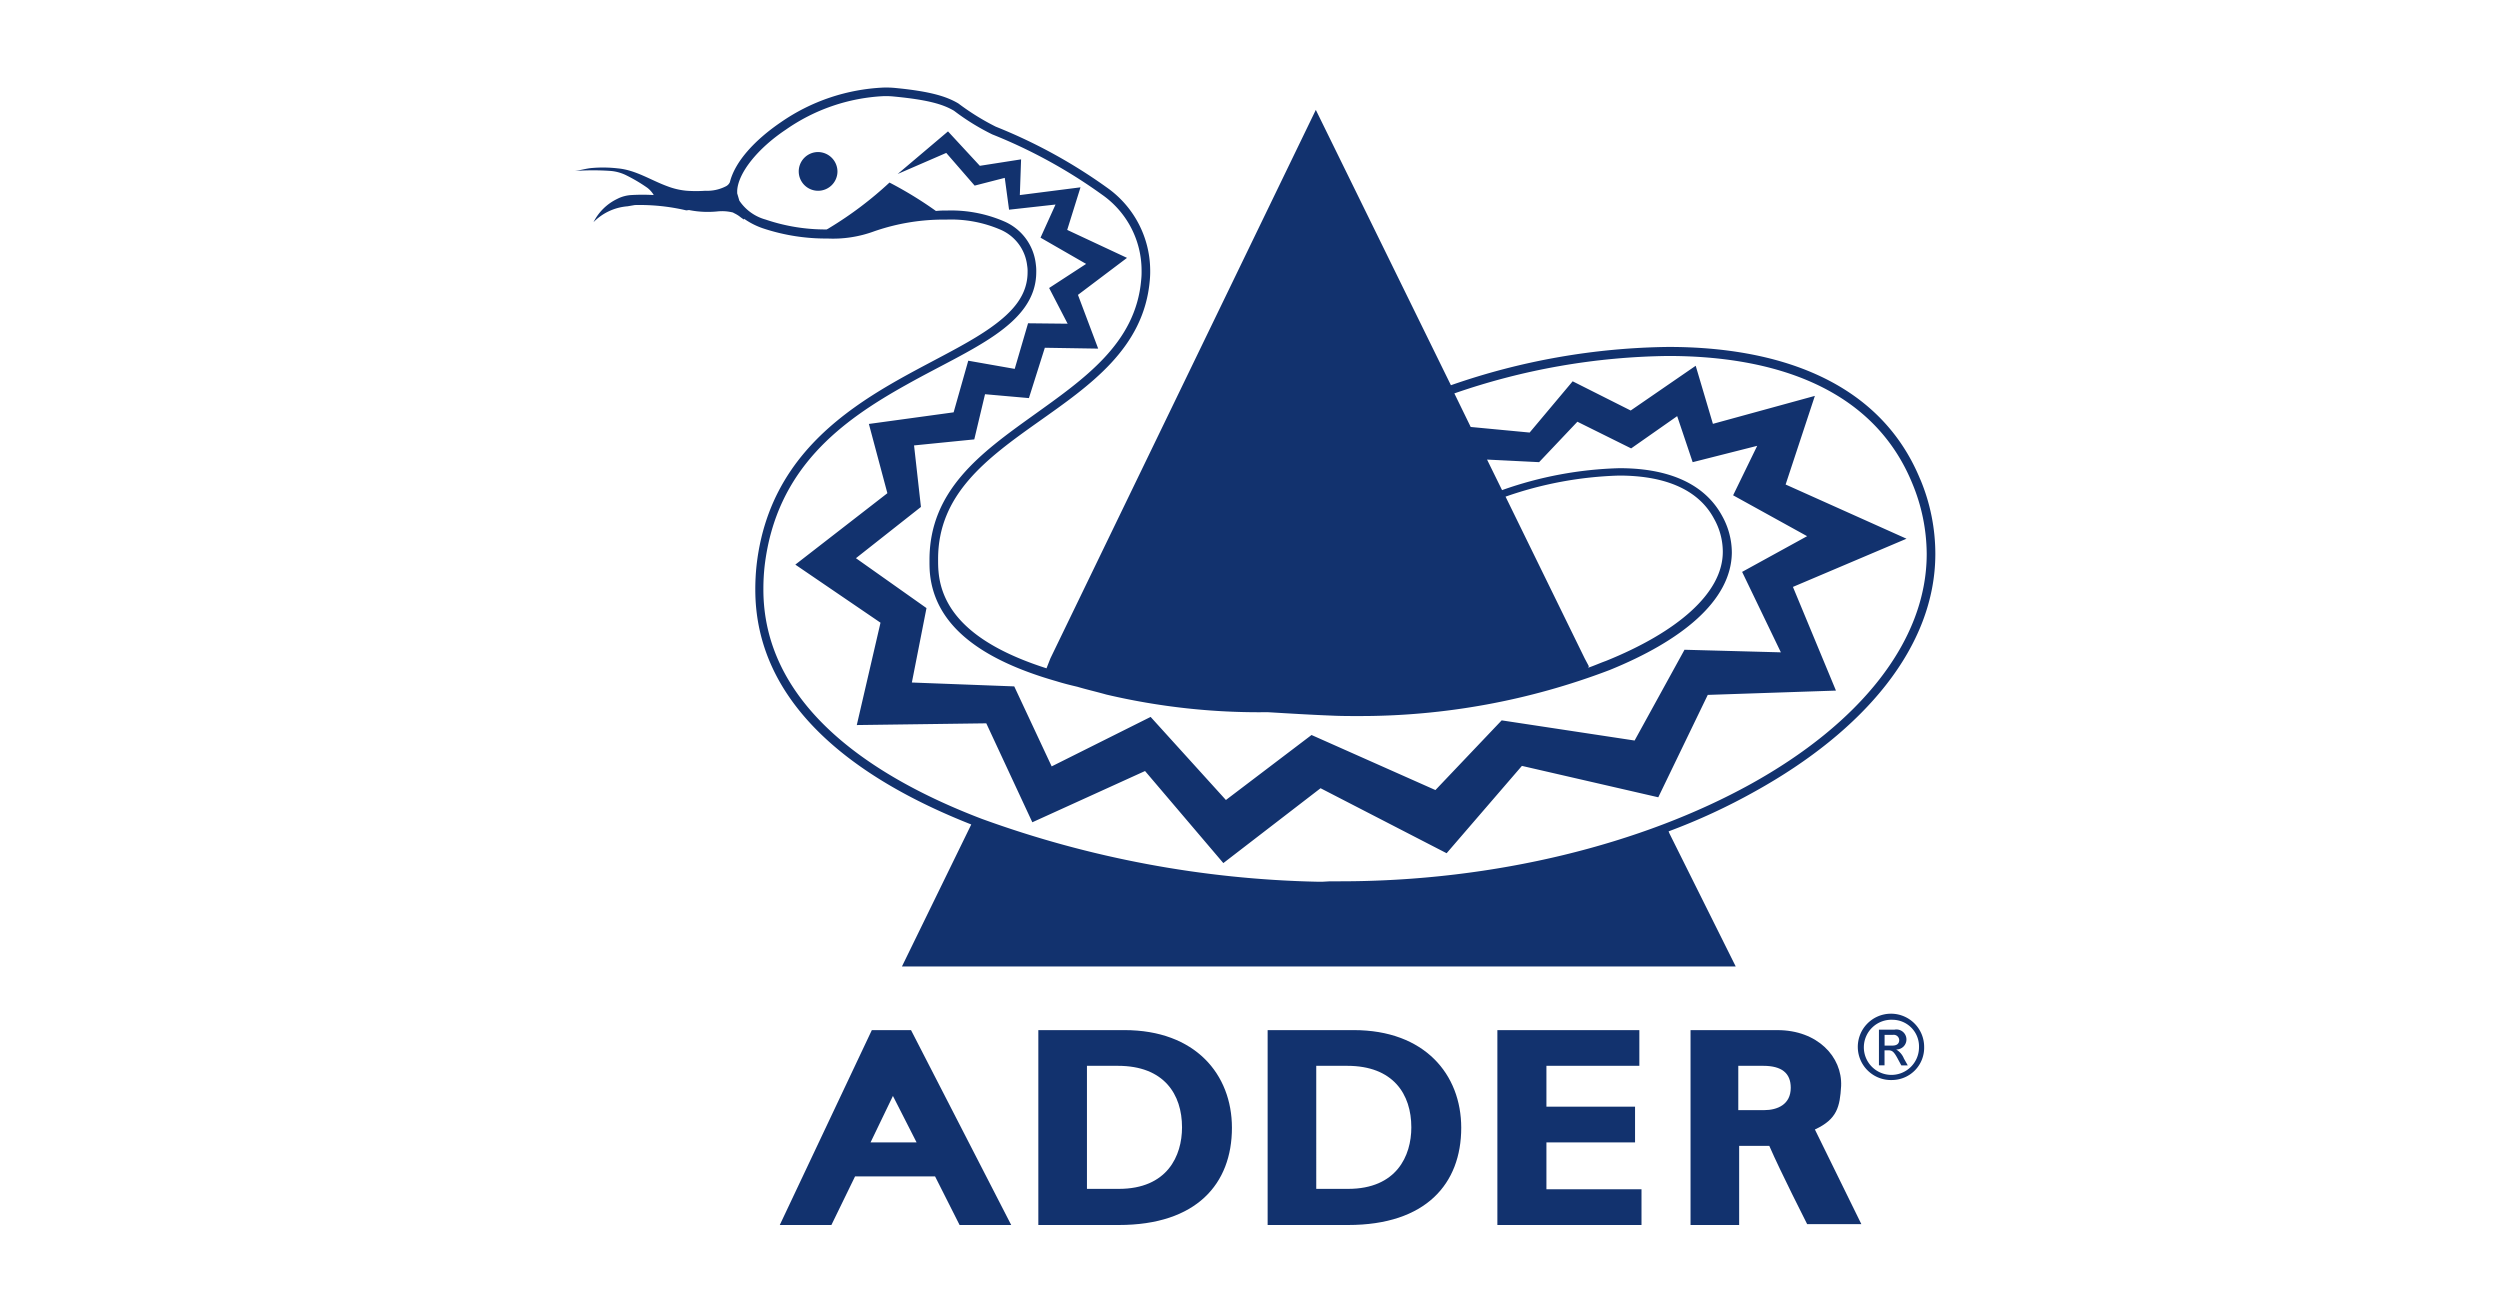
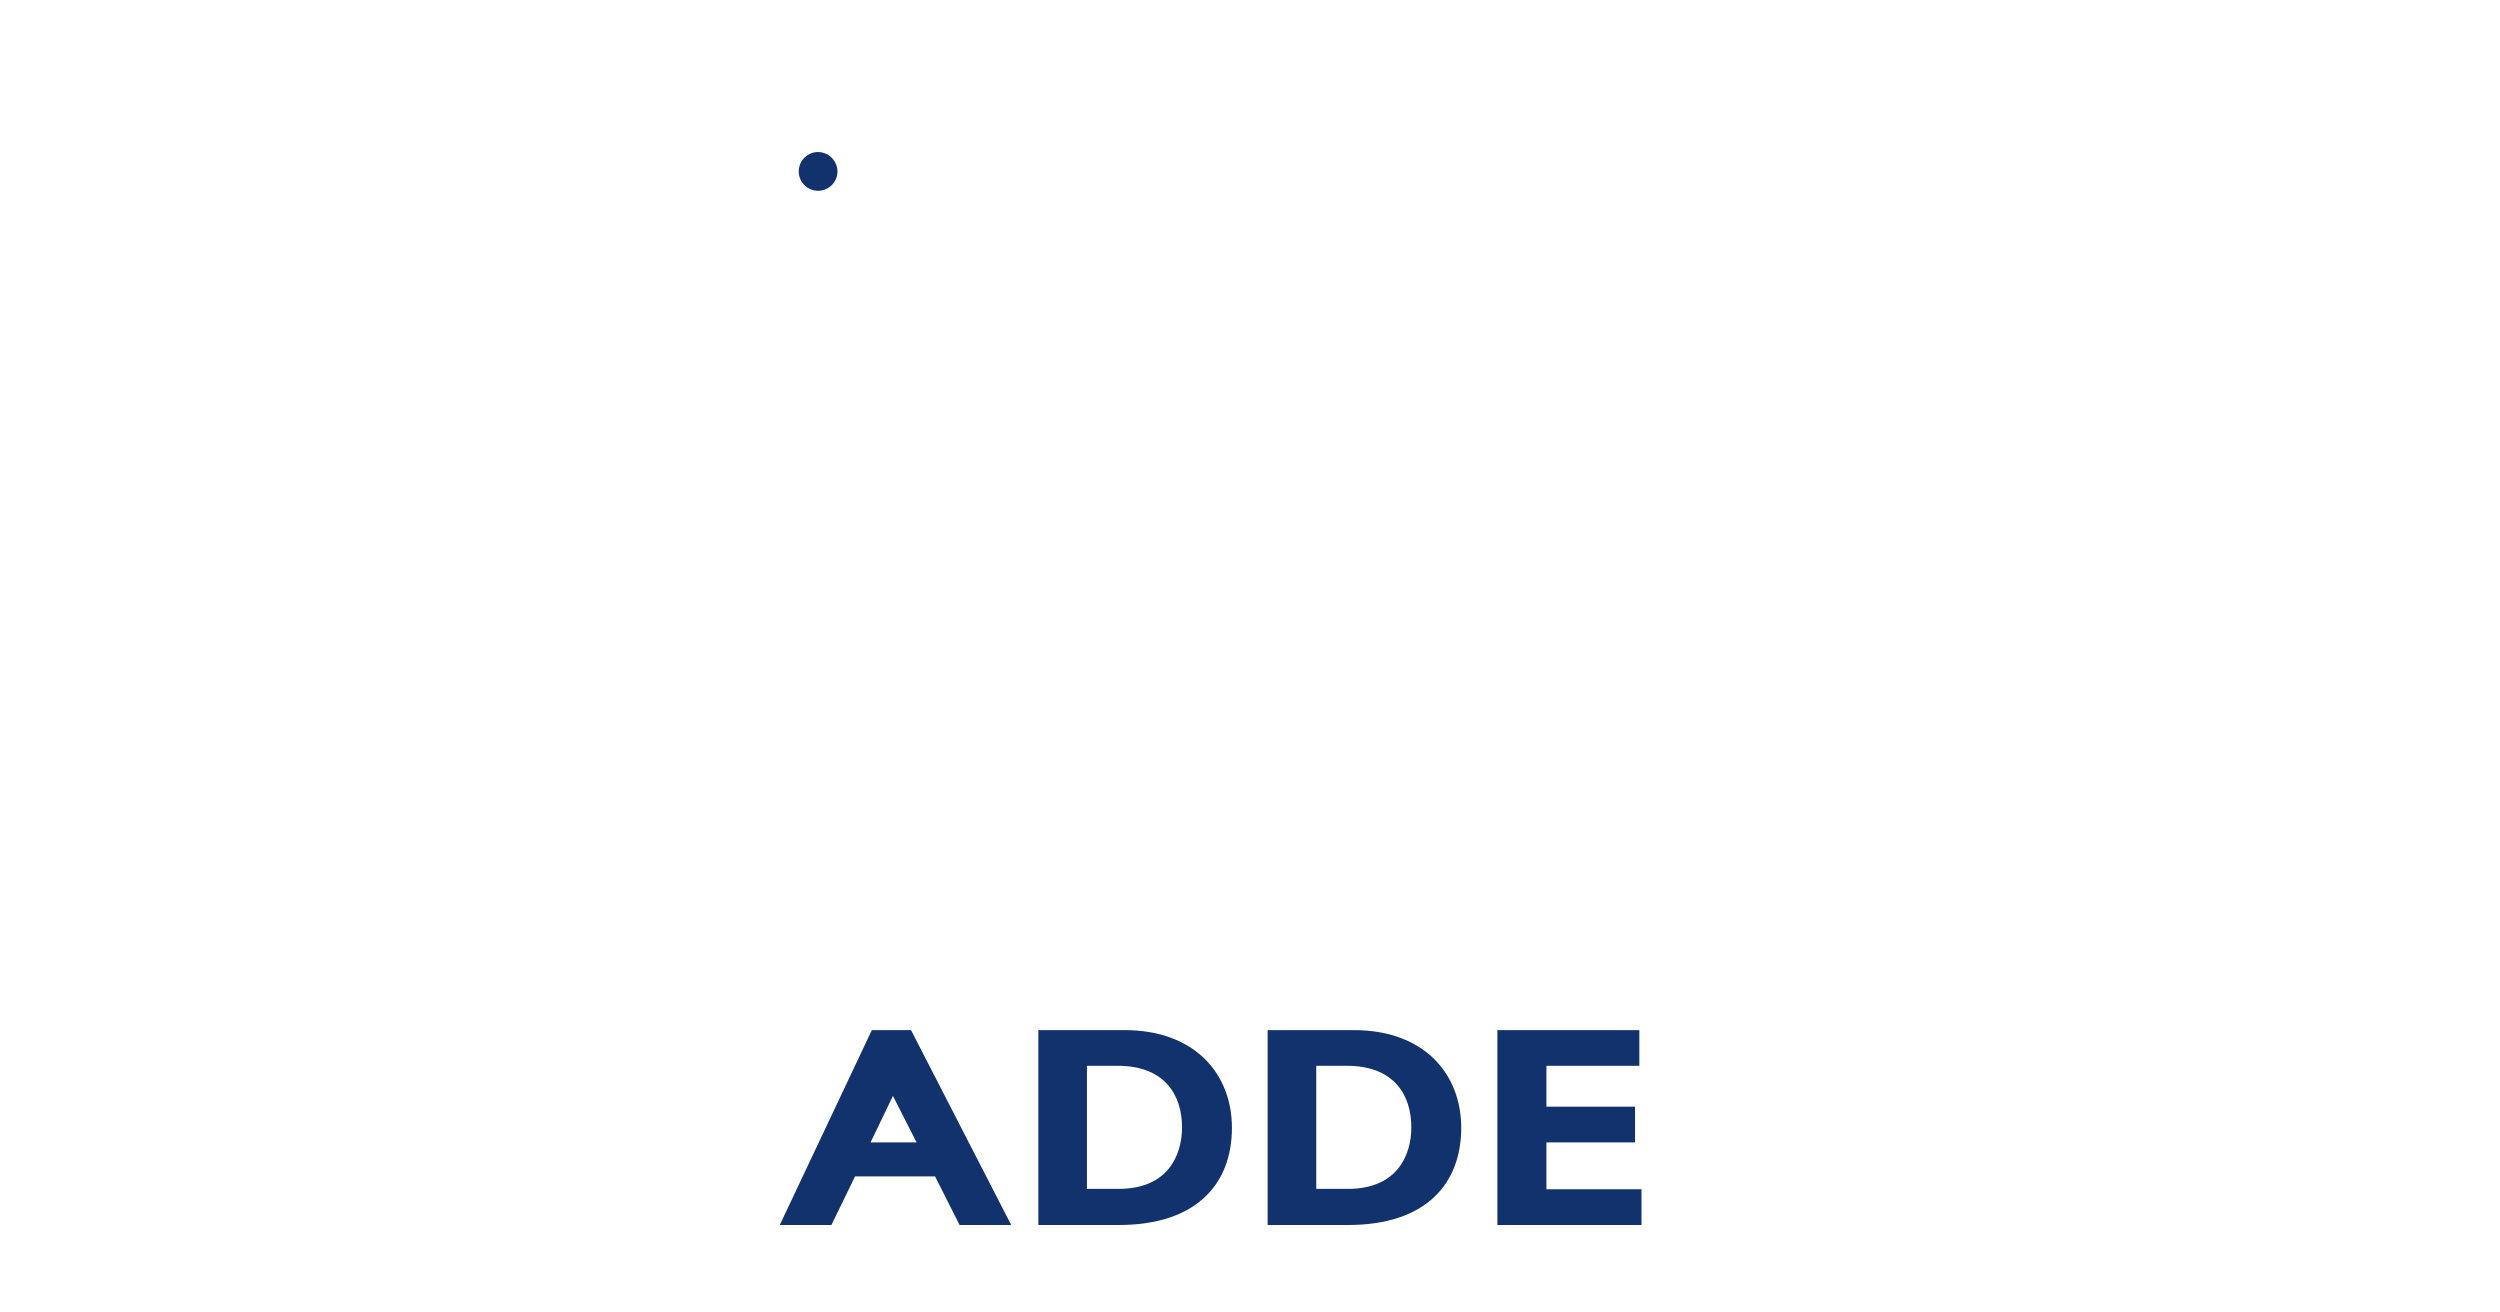
<svg xmlns="http://www.w3.org/2000/svg" width="200" height="105" viewBox="0 0 200 105">
  <g id="adder-logo-color-sized" transform="translate(-405 -2605)">
    <g id="Adder" transform="translate(451 2612.004)">
-       <path id="Path_4658" data-name="Path 4658" d="M299.908,216.567h1.2a.8.8,0,1,1,.138,1.583h0a1.48,1.48,0,0,1,.62.723l.31.551h-.516l-.241-.447c-.344-.654-.482-.757-.792-.757h-.31v1.2h-.447v-2.857Zm1.033,1.273c.344,0,.551-.138.551-.447a.437.437,0,0,0-.482-.413h-.688v.86Zm.034-2.065a2.206,2.206,0,1,0,2.1,2.2,2.13,2.13,0,0,0-2.1-2.2Zm0,4.818a2.654,2.654,0,1,1,2.512-2.65,2.581,2.581,0,0,1-2.512,2.65Z" transform="translate(-195.555 -141.197)" fill="#12326e" />
      <path id="Path_4659" data-name="Path 4659" d="M58.545,228.083H54.862l1.79-3.717ZM58.1,219.1H54.965L47.6,234.691h4.13l1.893-3.889h6.4l1.962,3.889h4.13Z" transform="translate(-31.218 -143.695)" fill="#12326e" />
      <path id="Path_4660" data-name="Path 4660" d="M111.589,221.957h2.478c3.683,0,5.128,2.272,5.128,4.922,0,2.272-1.17,4.922-5.059,4.922h-2.547ZM107.7,219.1v15.591h6.436c6.229,0,9.052-3.3,9.052-7.778,0-4.268-2.925-7.813-8.6-7.813Z" transform="translate(-70.633 -143.695)" fill="#12326e" />
      <path id="Path_4661" data-name="Path 4661" d="M164.889,221.957h2.478c3.683,0,5.128,2.272,5.128,4.922,0,2.272-1.17,4.922-5.059,4.922h-2.547ZM161,219.1v15.591h6.436c6.229,0,9.052-3.3,9.052-7.778,0-4.268-2.925-7.813-8.6-7.813Z" transform="translate(-105.589 -143.695)" fill="#12326e" />
      <path id="Path_4662" data-name="Path 4662" d="M225.9,234.691H214.4V219.1h11.358v2.857h-7.434v3.27h7.09v2.857h-7.09v3.751h7.606v2.857Z" transform="translate(-140.61 -143.695)" fill="#12326e" />
-       <path id="Path_4663" data-name="Path 4663" d="M263.155,221.957h1.962c1.48,0,2.2.585,2.2,1.755,0,1.342-1.067,1.79-2.134,1.79H263.12v-3.545Zm6.092,5.094c1.79-.826,2-1.824,2.1-3.476.1-2.34-1.893-4.474-5.094-4.474H259.3v15.591h3.889v-6.333H265.6c.895,2.065,3.029,6.264,3.029,6.264h4.337l-3.717-7.572" transform="translate(-170.057 -143.695)" fill="#12326e" />
      <path id="Path_4664" data-name="Path 4664" d="M53.549,15A1.549,1.549,0,1,0,55.1,16.549,1.566,1.566,0,0,0,53.549,15Z" transform="translate(-34.103 -9.84)" fill="#12326e" />
-       <path id="Path_4665" data-name="Path 4665" d="M107.622,31.351c-3.27-7.985-11.564-10.6-20.134-10.6a54.682,54.682,0,0,0-17.415,3.063L59.266,1.787,38.031,45.669l-.31.792c-5.163-1.652-8.329-4.1-8.639-7.744-.034-.344-.034-.688-.034-1,0-5.163,3.855-8.019,7.985-10.945s8.467-5.885,8.948-11.323a7.487,7.487,0,0,0,.034-.86,8.145,8.145,0,0,0-3.442-6.574A41.866,41.866,0,0,0,33.66,3.129a19.458,19.458,0,0,1-2.994-1.859C29.736.72,28.463.307,25.606.032A7.778,7.778,0,0,0,24.711,0a15.625,15.625,0,0,0-8.26,2.788C14.386,4.2,12.8,5.917,12.39,7.569a.688.688,0,0,1-.344.344,3.267,3.267,0,0,1-1.618.344,10.618,10.618,0,0,1-1.48,0,5.693,5.693,0,0,1-1.514-.344C6.092,7.431,4.887,6.605,3.442,6.468a10.356,10.356,0,0,0-2.065-.034C.929,6.468.482,6.605,0,6.674a20.261,20.261,0,0,1,2.891,0,3.5,3.5,0,0,1,1.136.31A13.006,13.006,0,0,1,5.782,8.016,2.041,2.041,0,0,1,6.3,8.6a15.518,15.518,0,0,0-1.79,0,2.812,2.812,0,0,0-1.136.31A4.13,4.13,0,0,0,1.48,10.77,4.288,4.288,0,0,1,4.2,9.5l.585-.1a16.286,16.286,0,0,1,4.061.413c.1.034.241-.034.344,0a7.654,7.654,0,0,0,2.168.1,3.6,3.6,0,0,1,1.342.1c-.172-.034.172.069.482.31a2.977,2.977,0,0,0,.344.241v-.069a5.978,5.978,0,0,0,1.48.757,15.97,15.97,0,0,0,5.2.826,9.528,9.528,0,0,0,3.751-.585,16.957,16.957,0,0,1,5.748-.929,10.006,10.006,0,0,1,4.3.792,3.557,3.557,0,0,1,2.168,2.891,2.606,2.606,0,0,1,.034.516c0,1.824-1.136,3.166-2.994,4.474-2.788,1.962-7.09,3.648-10.876,6.367s-7.124,6.5-7.813,12.631a18.08,18.08,0,0,0-.1,1.927c0,9.155,7.916,15.109,17.277,18.792L26.157,70.311h66.7l-5.3-10.635-.069-.172a49.161,49.161,0,0,0,6.918-3.2c8.742-4.853,14.421-11.564,14.421-19a15.464,15.464,0,0,0-1.2-5.954ZM94.062,55.718C85.423,60.5,73.652,63.5,61.228,63.5H60.4l-.585.034H59.4a83.731,83.731,0,0,1-26.845-5.025c-9.568-3.648-17.518-9.534-17.484-18.413a16.671,16.671,0,0,1,.1-1.824c.929-7.847,6.2-11.633,11.392-14.524,2.581-1.446,5.128-2.616,7.055-3.958S36.9,16.9,36.9,14.762a3.741,3.741,0,0,0-.034-.62A4.22,4.22,0,0,0,34.314,10.7a10.706,10.706,0,0,0-4.612-.86,6.632,6.632,0,0,0-.826.034A31.006,31.006,0,0,0,25.159,7.6a29.385,29.385,0,0,1-4.784,3.614,1.975,1.975,0,0,1-.241.138,14.851,14.851,0,0,1-4.887-.792,3.7,3.7,0,0,1-2.1-1.514l-.172-.585V8.257c.069-1.411,1.618-3.373,3.889-4.887A14.929,14.929,0,0,1,24.711.686a6.632,6.632,0,0,1,.826.034c2.857.275,3.958.654,4.784,1.136a18.333,18.333,0,0,0,3.063,1.893,41.02,41.02,0,0,1,8.776,4.818,7.4,7.4,0,0,1,3.166,6.057,6.093,6.093,0,0,1-.034.792c-.447,5.059-4.543,7.881-8.673,10.841s-8.26,5.954-8.26,11.53c0,.344,0,.688.034,1.067.413,4.337,4.337,6.987,10.119,8.639.551.172,1.1.31,1.686.447.688.207,1.446.379,2.306.62a53.386,53.386,0,0,0,12.906,1.411c1.686.1,3.407.207,5.163.275.688.034,1.411.034,2.1.034a56,56,0,0,0,20.1-3.683c5.679-2.306,9.74-5.507,9.774-9.4a6.047,6.047,0,0,0-.757-2.891c-1.549-2.891-4.784-3.855-8.226-3.855a30.373,30.373,0,0,0-9.4,1.755l-1.2-2.444,4.164.207,3.063-3.235,4.3,2.134,3.683-2.581,1.239,3.683,5.163-1.308-1.927,3.958,5.92,3.27-5.2,2.857,3.1,6.436-7.709-.207-3.992,7.262L74.134,50.625l-5.3,5.576-9.912-4.405-6.849,5.2L46.05,50.349l-7.916,3.958-2.994-6.4-8.191-.31,1.17-5.954-5.644-3.992,5.2-4.1-.551-4.922,4.818-.482.86-3.614,3.511.31,1.273-4.027,4.268.069-1.618-4.3,3.924-2.96-4.784-2.237L40.44,7.982l-4.853.62.1-2.857-3.3.516L29.84,3.508,25.813,6.915,29.7,5.229l2.272,2.616,2.409-.62.344,2.547,3.717-.413-1.2,2.65,3.648,2.1-2.96,1.927,1.48,2.857-3.166-.034-1.067,3.648-3.717-.654-1.17,4.13-6.78.929,1.48,5.541-7.365,5.713,6.815,4.646L22.543,51l10.36-.138,3.683,7.916,9.017-4.1,6.264,7.365,7.778-5.989,10.084,5.2,6.023-6.987,10.91,2.512,3.958-8.191,10.256-.344-3.442-8.295,9.086-3.855-9.671-4.337,2.34-7.09-8.157,2.237-1.377-4.646-5.2,3.579L79.813,23.5l-3.442,4.1-4.715-.447-1.308-2.685a54.056,54.056,0,0,1,17.105-2.994c8.467,0,16.382,2.547,19.514,10.153a14.848,14.848,0,0,1,1.17,5.679c0,7.055-5.438,13.629-14.077,18.413ZM81.086,46.254l-.31-.585L74.444,32.728a29.97,29.97,0,0,1,9.086-1.686c3.338,0,6.264.929,7.606,3.476a5.383,5.383,0,0,1,.688,2.581c.034,3.373-3.717,6.5-9.361,8.776-.482.172-.929.379-1.446.551a.127.127,0,0,0,.069-.172Z" fill="#12326e" />
    </g>
    <rect id="Rectangle_2939" data-name="Rectangle 2939" width="200" height="105" transform="translate(405 2605)" fill="none" />
  </g>
</svg>